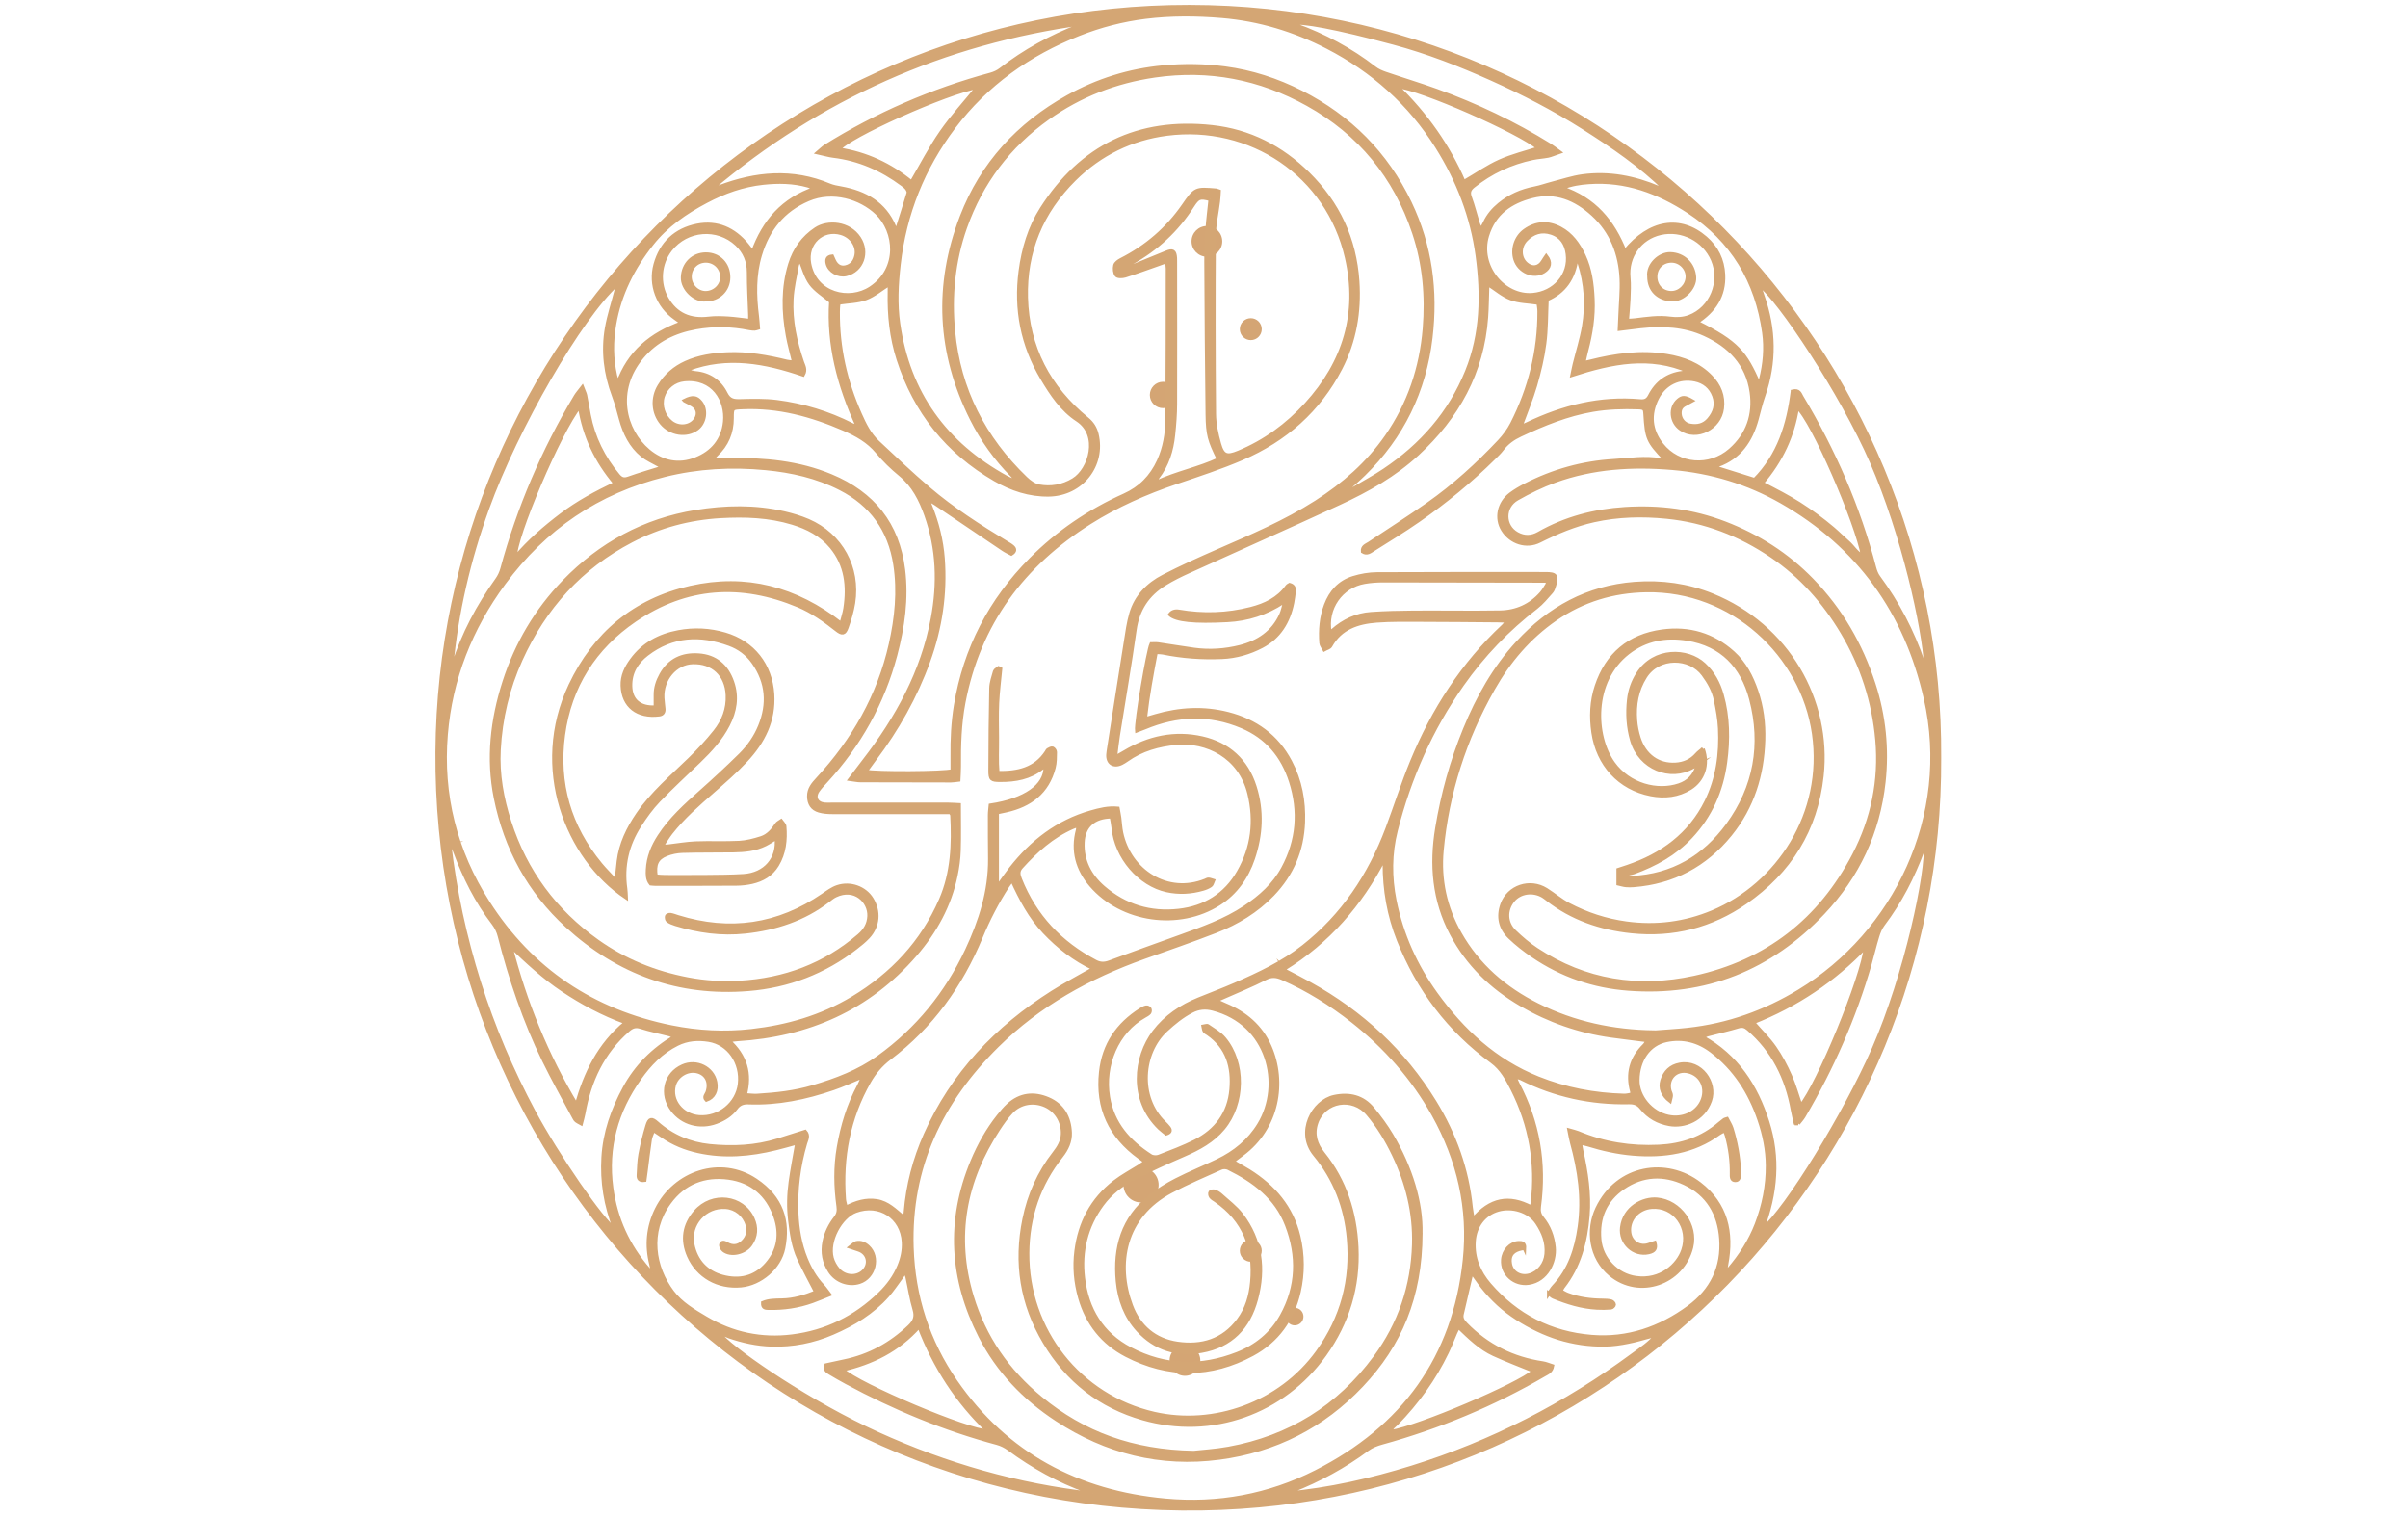
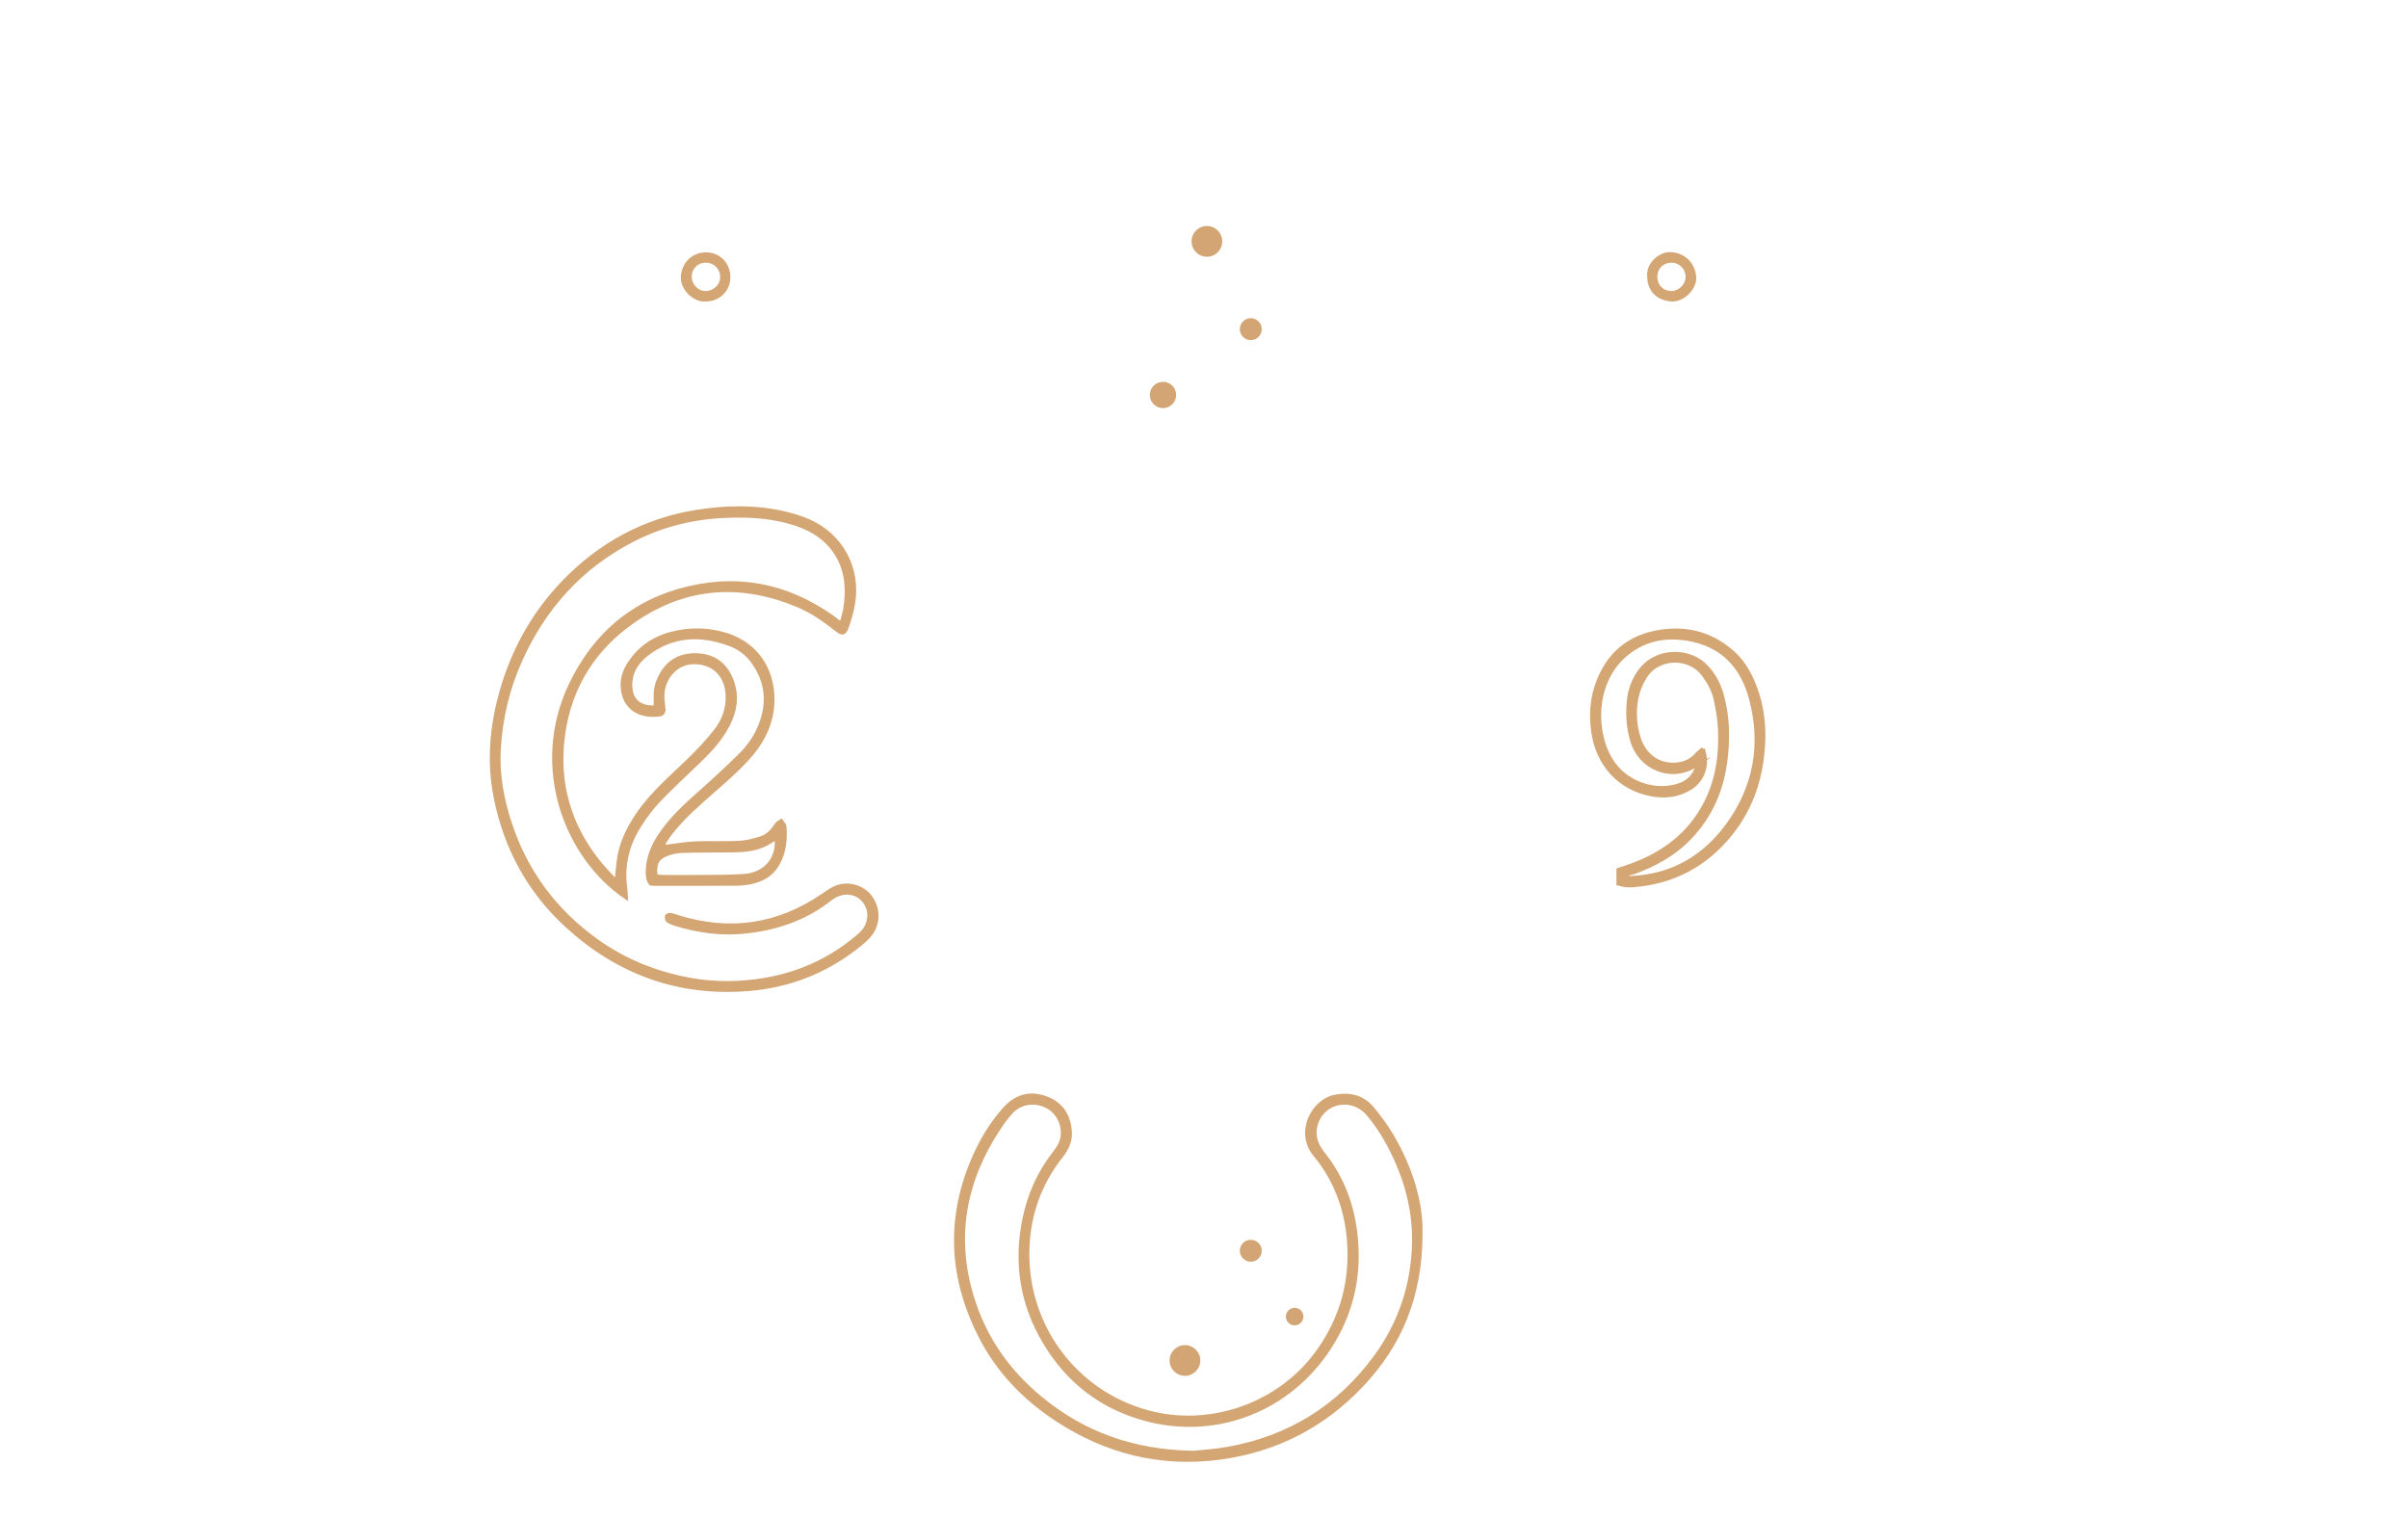
<svg xmlns="http://www.w3.org/2000/svg" id="_Слой_1" data-name="Слой 1" viewBox="0 0 548.68 345.73" style="background: transparent;">
  <defs>
    <style>
      .cls-1 {
        fill: #d4a674;
        stroke: #d4a674;
        stroke-miterlimit: 10;
        stroke-width: .83px;
      }
      .star {
        fill: #d4a574;
      }
      @keyframes twinkle {
        0%, 100% { opacity: 0.2; }
        50% { opacity: 1; }
      }
      /* Stars on digit 1 */
      .star-1-a { animation: twinkle 2.8s ease-in-out infinite; }
      .star-1-b { animation: twinkle 1.8s ease-in-out infinite 0.4s; }
      .star-1-c { animation: twinkle 2.2s ease-in-out infinite 0.8s; }
      /* Stars on digit 8 */
      .star-8-a { animation: twinkle 3s ease-in-out infinite 0.2s; }
      .star-8-b { animation: twinkle 1.5s ease-in-out infinite 0.6s; }
      .star-8-c { animation: twinkle 2.5s ease-in-out infinite 1s; }
      .star-8-d { animation: twinkle 1.7s ease-in-out infinite 1.3s; }
    </style>
  </defs>
  <circle class="star star-1-a" cx="275" cy="55" r="3.5" />
  <circle class="star star-1-b" cx="285" cy="75" r="2.5" />
  <circle class="star star-1-c" cx="265" cy="90" r="3" />
-   <circle class="star star-8-a" cx="260" cy="270" r="4" />
  <circle class="star star-8-b" cx="285" cy="285" r="2.5" />
  <circle class="star star-8-c" cx="270" cy="310" r="3.5" />
  <circle class="star star-8-d" cx="295" cy="300" r="2" />
-   <path class="cls-1" d="M441.9,172.69c.44,92.72-73.83,169.61-168.06,171.07-98.47,1.52-174.86-77.71-174.21-172.43C100.27,78.81,175.76,1.43,271,1.53c95.73,.1,171.55,78.52,170.9,171.16Zm-98.39-31.2c-.94-.04-1.57-.09-2.2-.09-5.9-.05-11.8-.11-17.7-.12-3.31,0-6.63-.07-9.93,.18-4.3,.33-8.21,1.57-10.52,5.71-.23,.41-.92,.56-1.4,.83-.25-.5-.69-.98-.73-1.49-.21-2.93,.01-5.82,1.05-8.61,1.13-3.03,3.14-5.26,6.24-6.22,1.74-.54,3.63-.87,5.45-.88,12.8-.07,25.59-.04,38.39-.04,2.37,0,2.69,.42,2,2.66-.15,.5-.32,1.05-.66,1.43-1.1,1.23-2.16,2.54-3.45,3.54-6.52,5.01-12.14,10.88-16.86,17.58-7.13,10.13-12.07,21.29-15.11,33.27-1.34,5.28-1.35,10.64-.28,15.97,1.57,7.78,4.76,14.85,9.4,21.28,6.09,8.43,13.47,15.27,23.28,19.21,6.28,2.52,12.81,3.74,19.55,3.93,.61,.02,1.22-.16,1.82-.25,0-.39,.03-.53,0-.65-1.13-4.07-.19-7.58,2.83-10.55,.29-.28,.44-.7,.68-1.11-2.88-.37-5.57-.69-8.25-1.06-7.3-1.02-14.14-3.4-20.5-7.11-6.73-3.92-12.16-9.16-15.83-16.08-4.05-7.63-4.73-15.76-3.34-24.15,1.28-7.73,3.36-15.26,6.34-22.51,2.96-7.21,6.71-13.95,12.05-19.74,7.21-7.82,15.88-12.59,26.63-13.42,6.14-.47,12.07,.35,17.71,2.64,17.08,6.93,26.83,23.95,24.95,41.16-1.34,12.3-7.35,21.84-17.39,28.81-7.78,5.4-16.49,7.62-25.99,6.63-7.07-.74-13.55-2.94-19.2-7.36-.31-.24-.63-.49-.97-.7-2.32-1.37-5.29-.91-6.86,1.04-1.73,2.16-1.67,5.05,.37,7.03,1.56,1.51,3.25,2.95,5.06,4.14,11.06,7.27,23.2,9.15,35.96,6.36,16.44-3.59,28.61-13.04,36.37-27.98,4.25-8.18,6.05-16.96,5.24-26.15-.77-8.76-3.41-16.97-7.94-24.55-4.14-6.93-9.36-12.83-16.06-17.38-7.25-4.92-15.19-8.01-23.94-8.89-5.57-.56-11.1-.43-16.59,.79-4.37,.97-8.43,2.69-12.41,4.68-2.97,1.49-6.51,.35-8.31-2.52-1.65-2.63-.95-6.12,1.72-8.13,1.05-.79,2.21-1.46,3.39-2.07,6.32-3.25,13.06-5.13,20.14-5.55,3.55-.21,7.13-.83,10.71-.16,.25,.05,.55-.12,.92-.22-3.86-4.06-4.13-4.69-4.48-10.33-.07-1.19-.23-1.38-1.65-1.43-3.45-.11-6.87-.02-10.3,.57-5.8,1-11.17,3.2-16.46,5.67-1.65,.77-3.08,1.77-4.19,3.25-.55,.74-1.24,1.37-1.9,2.03-5.29,5.23-11.03,9.94-17.13,14.19-3.37,2.35-6.88,4.48-10.35,6.68-.69,.44-1.42,1.05-2.38,.43-.13-1.15,.82-1.4,1.5-1.85,4.46-2.97,8.99-5.86,13.38-8.94,5.93-4.16,11.27-9.03,16.24-14.3,1.12-1.19,2.14-2.56,2.89-4.02,4.1-8.03,6.24-16.57,6.21-25.62,0-.7-.15-1.39-.21-1.92-2.26-.34-4.39-.33-6.25-1.02-1.84-.69-3.41-2.08-5.19-3.22-.05,.28-.13,.53-.14,.77-.09,2.25-.09,4.5-.26,6.75-.91,12.55-6.6,22.73-15.71,31.13-5.22,4.81-11.35,8.26-17.74,11.21-11.42,5.27-22.91,10.37-34.36,15.57-1.87,.85-3.72,1.76-5.46,2.83-3.88,2.39-6.16,5.78-6.82,10.41-1.14,8.06-2.54,16.09-3.81,24.13-.24,1.52-.4,3.06-.64,4.99,.96-.55,1.53-.86,2.08-1.19,5.51-3.31,11.46-4.61,17.74-3.18,5.97,1.37,10.07,5.08,11.96,11.03,1.75,5.51,1.45,11-.38,16.4-1.44,4.25-3.93,7.82-7.76,10.27-9.14,5.82-22.13,3.97-29.17-4.2-3.11-3.62-4.3-7.84-3.04-12.58,.08-.29,.05-.61,.09-1.08-.54,.19-.91,.3-1.27,.46-4.65,2.05-8.32,5.36-11.68,9.08-.83,.92-.65,1.76-.26,2.74,3.35,8.44,9.2,14.59,17.19,18.79,1.08,.57,2.07,.55,3.22,.12,5.33-1.99,10.7-3.88,16.04-5.82,5.1-1.85,10.24-3.64,14.8-6.69,3.52-2.35,6.62-5.12,8.65-8.88,3.42-6.33,3.96-12.95,1.77-19.8-1.86-5.8-5.44-10.1-11.11-12.5-7.42-3.14-14.82-2.83-22.18,.26-.57,.24-1.15,.45-1.79,.69-.21-1.97,2.55-18.18,3.29-19.75,.5,0,1.03-.06,1.54,.01,2.75,.4,5.48,.87,8.23,1.25,3.52,.48,7.04,.24,10.46-.62,4.15-1.05,7.52-3.27,9.35-7.34,.36-.8,.53-1.7,.78-2.55-.1-.09-.21-.19-.31-.28-3.86,2.54-8.11,3.89-12.67,4.13-7.62,.41-11.71-.05-13.13-1.32q.69-.94,2.07-.7c5.49,.94,10.95,.78,16.36-.61,3.28-.84,6.23-2.23,8.29-5.08,.14-.19,.41-.3,.57-.4,.9,.25,1.09,.83,.99,1.56-.11,.85-.2,1.71-.37,2.56-.87,4.31-2.99,7.82-6.95,9.9-2.83,1.48-5.89,2.37-9.12,2.5-4.52,.19-9-.12-13.43-1.03-.44-.09-.9-.07-1.59-.11-.96,5.01-1.88,9.94-2.44,14.96,.4,.04,.54,.09,.65,.06,.57-.16,1.14-.34,1.71-.5,5.45-1.59,10.95-1.9,16.47-.49,6.27,1.6,11.14,5.09,14.21,10.9,2.29,4.33,3.14,8.95,2.96,13.82-.24,6.37-2.57,11.85-6.98,16.44-3.64,3.79-8.07,6.47-12.92,8.36-5.43,2.11-10.94,4.01-16.42,5.96-12.5,4.46-23.9,10.75-33.42,20.16-12.8,12.65-20.02,27.64-19.44,45.96,.36,11.17,3.66,21.4,9.98,30.55,11.54,16.67,27.9,25.25,47.78,27.08,11.94,1.1,23.52-1,34.32-6.48,19.86-10.08,31.54-25.99,33.87-48.31,1.23-11.74-1.35-22.79-7.09-33.08-4.68-8.39-10.94-15.46-18.46-21.38-4.91-3.86-10.18-7.17-15.92-9.69-1.34-.59-2.47-.76-3.92-.02-3.06,1.57-6.26,2.85-9.4,4.25-.53,.23-1.06,.46-1.94,.85,.98,.44,1.61,.74,2.26,1.01,4.53,1.88,8.05,4.87,10.05,9.4,3.6,8.13,1.85,18.61-6.27,24.59-.66,.49-1.31,.99-1.96,1.48,.23,.3,.29,.45,.39,.51,1.03,.61,2.08,1.17,3.09,1.8,5.67,3.55,9.78,8.31,11.35,14.94,.99,4.18,1.02,8.42,.06,12.61-1.43,6.28-4.95,11.18-10.59,14.23-9.47,5.12-19.2,5.16-28.75,.2-5.33-2.77-8.9-7.25-10.56-13.11-.98-3.47-1.3-6.99-.84-10.61,.81-6.44,3.6-11.74,8.72-15.72,1.77-1.37,3.78-2.43,5.68-3.63,.41-.26,.81-.56,1.19-.82-.14-.28-.17-.43-.26-.5-.31-.25-.63-.48-.96-.71-6.61-4.8-9.64-11.2-8.76-19.41,.67-6.26,3.85-10.87,9.08-14.19,.39-.25,.81-.48,1.25-.57,.25-.05,.67,.14,.8,.36,.13,.22,.1,.69-.06,.88-.29,.33-.72,.56-1.12,.78-6.3,3.53-9.45,11.17-8.26,18.43,.98,6.05,4.7,10.24,9.7,13.43,.47,.3,1.32,.34,1.85,.13,2.77-1.08,5.57-2.12,8.22-3.45,4.83-2.44,7.78-6.39,8.25-11.84,.44-5.08-.82-9.61-5.3-12.72-.27-.19-.63-.33-.79-.58-.18-.29-.19-.69-.27-1.04,.35-.05,.82-.27,1.03-.12,1.29,.9,2.75,1.69,3.73,2.87,4.65,5.53,4.48,14.79-.21,20.44-2.4,2.9-5.57,4.6-8.95,6.07-3.88,1.69-7.75,3.42-11.51,5.37-2.76,1.44-5.24,3.36-7.13,5.93-3.68,5-5.03,10.67-4.32,16.72,.83,7.13,4.22,12.8,10.73,16.21,7.93,4.16,16.14,4.32,24.38,1.09,4.3-1.68,7.81-4.52,10.09-8.62,3.72-6.69,3.9-13.66,1.19-20.71-2.43-6.34-7.5-10.1-13.34-12.98-.46-.23-1.21-.24-1.68-.02-3.8,1.71-7.65,3.34-11.33,5.29-10.8,5.71-12.65,16.62-9.12,26.06,1.78,4.78,5.4,7.9,10.55,8.64,5.54,.8,10.4-.63,13.92-5.32,1.93-2.58,2.76-5.54,3.05-8.7,.71-7.74-1.71-14.08-8.27-18.59-.38-.26-.83-.49-1.09-.85-.19-.25-.28-.81-.12-1.02,.16-.21,.71-.28,1.01-.18,.49,.17,.97,.46,1.36,.81,1.61,1.47,3.42,2.8,4.73,4.51,4.42,5.78,5.22,12.32,3.37,19.22-1.73,6.46-5.75,10.66-12.48,11.84-5.61,.98-10.54-.51-14.43-4.74-2.88-3.12-4.29-6.99-4.69-11.17-.73-7.65,1.19-14.36,7.43-19.31,1.8-1.43,3.8-2.67,5.85-3.72,3.12-1.6,6.38-2.91,9.54-4.43,3.9-1.88,7.16-4.53,9.43-8.27,5.53-9.09,2.19-23.04-10.54-26.34-1.67-.43-3.25-.31-4.81,.51-2.2,1.15-4.08,2.68-5.89,4.36-5.55,5.14-6.39,15.28-.38,21.08,.38,.37,.76,.75,1.07,1.17,.49,.68,.17,1.07-.62,1.32-.5-.41-1.04-.79-1.51-1.24-6.72-6.45-5.63-16.18-1.23-21.96,2.63-3.45,6.15-5.8,10.15-7.43,2.76-1.13,5.55-2.17,8.28-3.36,5.47-2.39,10.86-4.91,15.59-8.64,9-7.09,15.09-16.25,19.09-26.88,1.91-5.08,3.54-10.27,5.61-15.28,4.83-11.71,11.54-22.19,20.86-30.9,.27-.25,.48-.56,.94-1.1Zm-126.92,43.6c-.64,0-1.29,0-1.95,0-8.35,0-16.71,.02-25.06,0-.98,0-2-.08-2.93-.35-1.6-.46-2.31-1.62-2.34-3.27-.03-1.69,.95-2.83,2-3.96,8.16-8.83,13.97-18.94,16.62-30.74,1.34-5.98,1.97-12.02,1.02-18.14-1.22-7.89-5.38-13.7-12.49-17.33-5.32-2.72-11.04-4.01-16.95-4.58-7.78-.75-15.5-.34-23.08,1.55-15.18,3.77-27.39,12.06-36.65,24.64-7.55,10.26-12.1,21.75-13.15,34.45-1.14,13.78,2.12,26.62,9.55,38.26,9.84,15.41,23.92,24.82,41.84,28.43,6.01,1.21,12.12,1.53,18.2,.84,8.16-.92,15.94-3.16,23.06-7.44,9.01-5.42,15.87-12.72,20.08-22.41,2.69-6.19,2.92-12.71,2.57-19.3,0-.12-.12-.23-.34-.64Zm10.64,17.08c1.17-1.62,2.09-2.98,3.1-4.27,4.78-6.1,10.66-10.65,18.21-12.82,1.96-.56,3.93-1.08,6.17-.87,.14,.77,.28,1.47,.38,2.17,.15,1.11,.19,2.25,.42,3.34,1.84,8.8,10.53,14.38,19.14,10.91,.24-.1,.5-.27,.74-.25,.35,.02,.69,.18,1.04,.28-.17,.37-.25,.89-.54,1.09-.53,.37-1.17,.63-1.8,.81-2.71,.78-5.44,.94-8.24,.33-6.13-1.33-11.55-7.47-12.19-14.37-.08-.83-.27-1.65-.4-2.43-4.06,.03-6.37,2.17-6.53,5.86-.19,4.23,1.62,7.62,4.71,10.29,4.92,4.24,10.7,5.98,17.15,5.25,5.97-.67,10.65-3.57,13.65-8.8,3.2-5.59,3.92-11.6,2.4-17.86-2.08-8.56-9.77-12.13-16.57-11.51-4.07,.38-7.95,1.44-11.34,3.87-.38,.27-.78,.51-1.19,.72-1.77,.88-3.19-.04-3.06-1.98,.03-.46,.11-.92,.18-1.38,1.27-8.11,2.53-16.22,3.83-24.32,.34-2.16,.63-4.34,1.24-6.43,1.14-3.91,3.87-6.65,7.38-8.46,3.99-2.06,8.1-3.92,12.22-5.72,7.71-3.37,15.46-6.64,22.57-11.19,6.25-4.01,11.78-8.82,16.04-14.96,5.14-7.41,7.91-15.61,8.65-24.62,.61-7.45-.05-14.73-2.4-21.76-4.28-12.85-12.38-22.74-24.23-29.33-10.85-6.04-22.49-8.3-34.87-6.5-8.88,1.3-17,4.44-24.3,9.63-8.91,6.33-15.22,14.66-18.86,24.97-2.71,7.68-3.48,15.58-2.7,23.69,1.27,13.26,6.97,24.3,16.49,33.45,.83,.8,1.92,1.6,3,1.8,2.72,.5,5.36,.07,7.83-1.42,3.89-2.34,6.2-10.27,.95-13.7-3.54-2.31-5.91-5.88-8.05-9.48-4.49-7.56-6.09-15.72-4.94-24.44,.67-5.06,2.1-9.89,4.83-14.18,9.06-14.19,22.03-20.5,38.81-18.67,8.54,.93,15.83,4.68,21.9,10.67,6.82,6.72,10.64,14.87,11.29,24.51,.47,6.98-.68,13.64-3.88,19.83-4.94,9.55-12.61,16.29-22.41,20.51-4.91,2.11-10.03,3.78-15.1,5.5-6.87,2.33-13.46,5.24-19.59,9.1-15.31,9.65-25.34,23.03-28.78,41.04-.93,4.85-1.07,9.73-1.03,14.64,0,.97-.07,1.94-.12,2.99-.7,.08-1.21,.18-1.73,.18-6.89,0-13.79-.01-20.68-.04-.63,0-1.27-.15-2.32-.29,1.21-1.6,2.19-2.9,3.19-4.19,7.52-9.7,13.32-20.23,15.61-32.45,1.49-7.96,1.25-15.83-1.47-23.52-1.25-3.52-2.88-6.79-5.89-9.26-1.89-1.55-3.67-3.28-5.24-5.16-2.07-2.49-4.72-3.95-7.61-5.21-7.38-3.21-14.96-5.28-23.09-4.92-2.4,.11-2.41,.05-2.41,2.46,0,3.29-1.17,6.06-3.58,8.31-.31,.29-.56,.63-1.04,1.17,1.56,0,2.8,.02,4.03,0,7.94-.12,15.75,.58,23.17,3.68,9.54,3.98,15.18,10.96,16.46,21.34,.82,6.63-.11,13.12-1.79,19.47-2.89,10.88-8.24,20.47-15.88,28.77-.63,.68-1.27,1.36-1.8,2.12-1.02,1.48-.32,2.92,1.48,3.12,.52,.06,1.06,.02,1.59,.02,8.88,0,17.77,0,26.65,0,.77,0,1.53,.07,2.45,.11,0,3.62,.08,7-.03,10.37-.06,1.91-.32,3.83-.71,5.7-1.4,6.85-4.72,12.81-9.23,18.03-10.69,12.36-24.48,18.35-40.62,19.34-.49,.03-.98,.12-1.94,.24,3.9,3.51,5.04,7.55,3.76,12.41,1.08,.06,1.92,.19,2.76,.14,4.3-.26,8.58-.73,12.72-1.96,5.29-1.56,10.41-3.5,14.95-6.76,8.86-6.38,15.51-14.57,20.13-24.42,3.09-6.59,5.29-13.42,5.23-20.82-.03-3.31-.05-6.63-.04-9.94,0-.76,.12-1.52,.18-2.23,7.93-1.2,12.5-4.43,12.5-8.72-.13,0-.27,0-.39,.03-.12,.03-.25,.09-.35,.17-2.8,2.21-6.08,2.8-9.53,2.78-2.06-.01-2.31-.17-2.3-2.26,.02-6.23,.06-12.46,.2-18.68,.03-1.29,.49-2.59,.85-3.85,.09-.31,.57-.51,.88-.76,.14,.07,.28,.14,.41,.2-.24,2.58-.58,5.16-.7,7.75-.12,2.65-.05,5.3-.03,7.95,.03,2.62-.14,5.25,.1,7.97,4.61,.08,8.54-.78,11.14-4.75,.11-.17,.19-.4,.34-.48,.32-.17,.74-.43,1.02-.35,.27,.09,.61,.56,.6,.86-.02,1.18,0,2.41-.3,3.54-1.46,5.63-5.4,8.57-10.87,9.79-.63,.14-1.25,.27-2.06,.44v17.02Zm149.57,33.07c2.57-.2,5.15-.34,7.72-.62,9.16-.99,17.64-4.01,25.5-8.8,21.74-13.23,34.84-39.74,28.73-66.7-4.44-19.58-15.24-34.74-32.81-44.78-7.68-4.39-15.99-6.9-24.84-7.66-9.14-.78-18.14-.24-26.82,2.91-2.97,1.08-5.85,2.49-8.6,4.06-3.22,1.84-3.15,6.24-.01,7.99,1.62,.91,3.29,.87,4.92-.06,6.1-3.48,12.68-5.19,19.66-5.64,7.85-.5,15.44,.46,22.79,3.29,7.53,2.9,14.16,7.12,19.8,12.92,6.6,6.78,11.18,14.73,14.09,23.69,2.37,7.3,3.13,14.79,2.3,22.37-1.25,11.43-5.94,21.43-13.81,29.76-12.03,12.73-26.86,18.71-44.45,17.36-7.88-.6-15.15-3.09-21.69-7.55-1.85-1.26-3.65-2.66-5.27-4.21-2.15-2.05-2.74-4.68-1.73-7.48,1.46-4.07,6.33-5.67,10.03-3.36,1.74,1.09,3.31,2.46,5.12,3.41,4.12,2.17,8.49,3.6,13.14,4.24,6.81,.93,13.36,.07,19.64-2.55,14.87-6.22,25.69-22.4,23.07-40.65-2.56-17.89-18.45-32.98-38.18-32.64-7.56,.13-14.47,2.22-20.7,6.52-6.01,4.15-10.61,9.59-14.18,15.88-6.5,11.43-10.46,23.73-11.68,36.82-.62,6.66,.75,13.04,4.09,18.94,4.16,7.34,10.26,12.59,17.71,16.32,8.31,4.17,17.18,6.04,26.47,6.18ZM277.76,43.58c-.05,.77-.07,1.54-.17,2.3-.32,2.63-.94,5.25-.96,7.87-.09,13.52-.08,27.04,.04,40.56,.02,2.28,.52,4.61,1.15,6.82,.79,2.79,1.72,3.07,4.38,1.97,5.99-2.48,11.08-6.21,15.43-10.97,8.74-9.57,12.13-20.74,9.23-33.42-4.32-18.91-21.97-30.65-40.99-28.19-8.09,1.05-15.18,4.52-21.04,10.31-7.51,7.43-11.29,16.49-11.01,26.99,.31,11.29,5.15,20.53,13.91,27.67,1.14,.93,1.84,2.04,2.18,3.44,1.71,7.07-3.46,13.68-10.91,13.81-4.42,.08-8.53-1.3-12.28-3.47-10.84-6.27-18.18-15.45-22.02-27.38-1.6-4.96-2.14-10.09-2.02-15.29,.01-.62,0-1.24,0-1.9-1.94,1.22-3.54,2.6-5.4,3.29-1.87,.69-3.99,.69-6.05,1-.05,.13-.17,.3-.19,.49-.05,.53-.08,1.06-.08,1.59-.06,8.14,1.69,15.89,5.01,23.32,1.03,2.32,2.14,4.59,4,6.34,3.82,3.58,7.61,7.19,11.59,10.59,5.51,4.7,11.59,8.61,17.78,12.35,.45,.27,.93,.53,1.33,.87,.65,.54,.67,1.1-.23,1.66-.57-.31-1.24-.61-1.83-1.01-5.17-3.47-10.32-6.97-15.48-10.45-.44-.3-.93-.53-1.76-.99,.33,.82,.47,1.18,.62,1.55,1.55,3.83,2.56,7.82,2.87,11.93,.61,8.04-.57,15.86-3.31,23.43-2.93,8.1-7.12,15.51-12.3,22.38-.66,.88-1.3,1.78-2,2.74,2.17,.53,18.02,.45,19.74-.11,0-1.04,.01-2.15,0-3.27-.05-3.91,.14-7.8,.78-11.68,2.13-12.91,7.91-23.94,17.08-33.19,6.17-6.23,13.34-11.08,21.34-14.67,3.62-1.63,6.17-4.22,7.82-7.81,1.38-3.02,1.91-6.21,1.94-9.47,.08-11.47,.08-22.94,.09-34.4,0-.5-.11-1-.19-1.65-.77,.28-1.38,.5-1.99,.72-2.49,.87-4.97,1.79-7.49,2.58-.62,.19-1.71,.22-1.99-.14-.41-.53-.48-1.52-.31-2.22,.13-.51,.81-.99,1.36-1.27,5.79-2.94,10.55-7.03,14.26-12.38,2.68-3.87,2.72-3.84,7.5-3.45,.06,0,.12,.04,.55,.2Zm29.02,68.07c.08,.11,.16,.21,.25,.32,.53-.24,1.08-.44,1.58-.73,2.28-1.34,4.62-2.6,6.82-4.08,8.46-5.67,14.94-13,18.81-22.53,3.48-8.58,3.6-17.47,2.39-26.41-1.21-8.9-4.41-17.14-9.19-24.76-6.21-9.91-14.66-17.39-24.98-22.73-7.52-3.89-15.52-6.33-24.03-7.04-5.83-.49-11.65-.53-17.45,.19-5.2,.65-10.25,1.96-15.13,3.89-11.4,4.51-21.09,11.36-28.51,21.17-7.01,9.28-11.22,19.76-12.53,31.34-.51,4.48-.75,9-.1,13.49,2.26,15.82,10.67,27.36,24.58,35.02,.61,.33,1.26,.59,1.89,.88-.02-.66-.24-1.02-.53-1.32-3.76-3.8-6.85-8.1-9.24-12.87-7.54-15.03-8.32-30.49-2.28-46.15,4.63-12.02,12.93-20.99,24.14-27.25,6.78-3.78,14.04-6.06,21.81-6.78,4.72-.44,9.41-.37,14.07,.25,6.07,.81,11.85,2.69,17.32,5.47,11.06,5.63,19.39,13.95,24.77,25.17,4.69,9.78,6.03,20.07,4.76,30.78-1.44,12.16-6.51,22.54-15.26,31.1-1.27,1.24-2.63,2.39-3.95,3.58Zm-158.03,178.35c-.18-.88-.26-1.38-.38-1.87-1.11-4.34-.73-8.56,1.25-12.57,4.15-8.4,14.58-11.96,22.55-6.64,5.99,4,7.57,9.36,6.35,15.49-.9,4.48-5.27,8.12-9.67,8.53-5.23,.49-9.88-2.12-11.92-6.8-1.57-3.62-1.06-7.03,1.52-10,3.83-4.42,10.75-3.58,13.07,1.56,.91,2.01,.79,4.01-.49,5.85-1.34,1.94-4.52,2.64-6.17,1.32-.34-.27-.68-.92-.58-1.28,.2-.7,.82-.46,1.3-.18,1.31,.75,2.56,.67,3.65-.37,1.15-1.09,1.49-2.45,1.04-4-.65-2.21-2.61-3.81-4.93-3.97-4.67-.34-8.45,3.88-7.52,8.48,.76,3.8,3.16,6.35,6.79,7.33,3.8,1.03,7.39,.3,10.13-2.86,2.78-3.21,3.24-6.94,1.9-10.81-1.72-4.99-5.35-8.09-10.57-8.81-5.52-.76-10.25,1.06-13.59,5.66-4.88,6.72-3.53,14.7,.72,20.34,2,2.66,4.84,4.3,7.63,5.96,6.07,3.61,12.69,4.99,19.66,4.12,7.73-.96,14.42-4.26,20.01-9.71,1.87-1.82,3.39-3.89,4.39-6.32,.72-1.74,1.1-3.53,1-5.42-.31-5.74-5.53-9.05-10.91-7.07-3.42,1.26-6.47,6.82-5.41,10.71,.25,.93,.77,1.86,1.4,2.59,1.52,1.76,4.14,1.92,5.69,.5,1.79-1.66,1.22-4.28-1.1-5.01-.47-.15-.93-.32-1.78-.6,.65-.48,.96-.86,1.32-.93,1.04-.22,1.94,.16,2.72,.88,2.54,2.37,1.4,6.96-2,8.05-2.47,.79-5.32-.25-6.76-2.51-1.31-2.04-1.72-4.26-1.25-6.66,.4-2.07,1.32-3.89,2.59-5.52,.62-.8,.75-1.56,.61-2.57-.62-4.48-.71-8.96,.07-13.45,.85-4.93,2.28-9.65,4.65-14.07,.32-.59,.54-1.23,.93-2.12-2.54,1.04-4.64,2.02-6.82,2.76-6.24,2.14-12.63,3.49-19.27,3.23-1.24-.05-2.12,.26-2.88,1.29-1.13,1.52-2.72,2.5-4.49,3.16-3.73,1.38-7.7,.28-9.99-2.75-2.72-3.6-1.63-8.25,2.34-10.01,3.15-1.4,6.82,.4,7.47,3.64,.39,1.94-.39,3.48-2.06,4.06-.67-.67,.02-1.21,.21-1.77,.78-2.3-.24-4.28-2.48-4.74-2.13-.44-4.5,1.03-5.09,3.15-.96,3.48,1.77,6.94,5.7,7.24,4.57,.34,8.71-3.03,9.23-7.51,.56-4.85-2.49-9.29-7.05-10.01-2.44-.39-4.86-.23-7.17,.92-3.62,1.8-6.32,4.61-8.58,7.81-5.31,7.48-7.63,15.78-6.39,24.96,.94,7.02,3.76,13.2,8.4,18.54,.19,.22,.47,.37,1.03,.8Zm198.58-5.59c-.45,.09-.84,.13-1.21,.25-1.67,.53-2.32,1.62-2.01,3.35,.35,1.99,2.32,3.14,4.39,2.56,2.08-.58,3.63-2.53,3.83-4.84,.23-2.63-.67-4.91-2.11-7.08-1.84-2.78-5.73-3.85-8.83-2.97-3.22,.91-5.31,3.65-5.54,7.2-.25,3.8,1.15,7.05,3.55,9.84,6.13,7.09,13.93,11.1,23.26,11.86,8.21,.67,15.56-1.89,22.13-6.7,5.25-3.85,7.82-9.08,7.35-15.62-.41-5.69-2.98-10.15-8.28-12.63-4.78-2.24-9.59-2.01-13.98,.99-4.11,2.81-5.86,6.86-5.4,11.85,.41,4.41,3.94,8.07,8.24,8.68,5.73,.82,9.63-2.94,10.77-6.26,1.77-5.16-1.94-10.26-7.18-9.83-3.1,.25-5.38,2.86-5.03,5.77,.27,2.26,2.38,3.56,4.49,2.77,.41-.15,.83-.29,1.26-.43,.37,1.32-.03,1.91-1.37,2.21-3.37,.75-6.54-2.16-6.11-5.69,.54-4.5,4.83-6.7,8.05-6.4,5.16,.48,9.04,5.9,7.8,10.93-2.02,8.15-11.85,11.65-18.46,6.17-4.56-3.78-5.32-10.17-2.99-15.06,4.64-9.72,15.85-11.34,23.32-5.58,6.05,4.67,7.5,11.08,6.12,18.34-.09,.46-.13,.93-.22,1.62,.44-.27,.64-.34,.76-.47,2.65-3.09,4.83-6.44,6.31-10.27,1.66-4.32,2.55-8.78,2.52-13.38-.02-3.59-.75-7.11-1.92-10.51-2.13-6.21-5.55-11.56-10.83-15.58-3.06-2.33-6.54-3.24-10.3-2.45-4.05,.85-6.49,4.53-6.54,9.05-.05,3.77,3.03,7.5,6.97,8.33,3.24,.68,6.34-.73,7.6-3.35,1.42-2.98,0-6.22-3.07-6.92-2.74-.64-4.91,1.54-4.24,4.27,.09,.38,.34,.75,.35,1.13,.02,.39-.16,.79-.27,1.29-1.65-1.27-2.3-2.95-1.78-4.63,.61-1.98,1.92-3.29,4.03-3.67,4.81-.88,8.34,4.19,6.92,8.24-1.56,4.43-6,5.98-9.29,5.39-2.59-.47-4.76-1.67-6.38-3.71-.8-1.01-1.65-1.29-2.89-1.26-8.62,.17-16.82-1.62-24.55-5.48-.36-.18-.8-.22-1.44-.39,.3,.69,.45,1.12,.66,1.52,4.67,8.83,6.26,18.2,4.92,28.09-.13,.97,.02,1.77,.67,2.57,1.6,1.94,2.45,4.22,2.7,6.72,.32,3.22-1.64,7.5-5.73,8.11-3.23,.49-6.15-2.04-5.91-5.3,.15-2.08,1.77-3.81,3.61-3.85,.69-.02,1.37,.02,1.3,1.25Zm-54.7-63.67c.21,.38,.22,.47,.27,.49,1.87,.99,3.75,1.94,5.6,2.97,11.76,6.52,21.33,15.38,28.39,26.87,4.53,7.39,7.41,15.35,8.28,24,.08,.81,.26,1.61,.46,2.82,3.91-4.69,8.25-5.49,13.26-2.81,.13-.4,.25-.64,.28-.88,1.12-9.13-.43-17.81-4.56-26-1.19-2.35-2.45-4.7-4.68-6.33-9.77-7.16-16.78-16.45-21.24-27.67-2.23-5.6-3.25-11.44-3.23-17.46,0-.34-.07-.69-.1-1.03-5.39,10.41-12.77,18.87-22.72,25.04Zm-43.39-.03c-4.47-2.13-8.09-4.96-11.3-8.36-3.19-3.39-5.34-7.43-7.35-11.84-.49,.68-.78,1.03-1.02,1.41-2.38,3.68-4.38,7.55-6.06,11.6-4.55,10.99-11.27,20.37-20.81,27.59-1.96,1.48-3.46,3.26-4.65,5.35-4.74,8.32-6.39,17.31-5.7,26.79,.04,.57,.24,1.13,.42,1.9,2.3-1.21,4.54-1.88,6.99-1.5,2.54,.4,4.25,2.19,6.07,3.71,.22-.23,.35-.31,.38-.41,.07-.25,.1-.52,.12-.78,.51-6.13,2.05-11.99,4.54-17.6,6.18-13.9,16.22-24.38,28.94-32.44,2.95-1.87,6.06-3.5,9.43-5.43Zm111.53-137.99c.78-.18,1.16-.26,1.53-.35,5.75-1.45,11.55-2.28,17.49-1.3,3.81,.63,7.29,1.94,10.04,4.77,1.95,2.01,2.93,4.37,2.58,7.22-.55,4.51-5.82,7.14-9.42,4.68-2.26-1.55-2.55-4.85-.57-6.53,.91-.77,1.51-.78,3.08,.12-.63,.34-1.09,.61-1.57,.85-.89,.44-1.22,1.16-1.16,2.11,.07,1.27,1,2.41,2.3,2.65,1.67,.31,3.17-.02,4.32-1.38,1.33-1.57,1.91-3.34,1.17-5.35-.75-2.03-2.28-3.26-4.34-3.69-3.62-.75-6.95,.88-8.62,4.2-1.88,3.73-1.54,7.33,1.05,10.61,3.78,4.79,10.89,5.38,15.61,1.24,3.99-3.5,5.55-8.08,4.81-13.25-.92-6.4-4.94-10.53-10.65-13.14-4.66-2.13-9.6-2.34-14.61-1.8-1.53,.17-3.06,.38-4.79,.59,.06-1.31,.11-2.29,.15-3.27,.1-2.71,.39-5.43,.27-8.13-.26-5.7-2.2-10.78-6.49-14.7-3.91-3.58-8.48-5.51-13.85-4.14-4.87,1.24-8.66,3.82-10.22,8.98-2.1,6.92,3.74,14.03,10.39,13.45,4.88-.42,8.53-4.45,7.89-9.31-.29-2.22-1.35-4.01-3.65-4.77-2.26-.74-4.2-.1-5.79,1.55-1.59,1.64-1.51,4.14,.08,5.51,1.35,1.17,2.9,.9,3.79-.65,.21-.37,.47-.72,.74-1.12,1.08,1.4,.84,2.62-.58,3.5-2.32,1.44-5.64,.02-6.51-2.79-.73-2.33,.15-5.08,2.21-6.55,2.56-1.82,5.3-1.96,8.05-.5,2.57,1.36,4.17,3.63,5.38,6.2,1.46,3.12,1.9,6.48,2.05,9.86,.19,4-.42,7.92-1.45,11.79-.22,.81-.38,1.64-.65,2.82Zm-204.79,8.56c1.84-.92,2.72-.77,3.65,.35,1.42,1.71,1.02,4.68-.8,6.03-2.39,1.76-6.02,1.22-8.05-1.2-1.99-2.38-2.22-5.77-.53-8.54,1.45-2.39,3.49-4.13,6.03-5.28,3.01-1.36,6.2-1.82,9.46-1.96,4.6-.2,9.09,.6,13.54,1.69,.46,.11,.95,.12,1.62,.2-.53-2.22-1.08-4.13-1.43-6.07-.99-5.47-1.12-10.93,.54-16.31,1.03-3.33,2.95-6.05,5.89-8,2.71-1.8,7.54-1.47,9.86,2.07,2.14,3.27,.66,7.42-2.96,8.25-1.78,.41-3.82-.73-4.25-2.42-.21-.84-.13-1.58,1.06-1.69,.15,.34,.28,.63,.42,.93,.65,1.44,1.77,1.94,3.17,1.37,1.15-.47,1.7-1.44,1.91-2.61,.37-2.11-1.13-4.25-3.42-4.94-4.31-1.28-8.11,2.3-7.27,6.89,1.3,7.04,9.11,8.85,13.99,5.6,6.62-4.41,5.77-12.91,1.39-17.1-3.68-3.51-10.05-5.51-15.67-3.1-5.73,2.46-9.16,6.81-10.91,12.62-1.38,4.59-1.29,9.28-.69,13.98,.12,.89,.15,1.79,.23,2.67-.42,.12-.6,.21-.78,.21-.39,0-.8-.02-1.18-.1-4.07-.83-8.16-.92-12.24-.19-4.83,.87-9.07,2.89-12.28,6.73-6.35,7.58-4.08,16.69,1.45,21.36,3.15,2.65,6.92,3.43,10.81,1.89,3.77-1.49,6.18-4.33,6.61-8.48,.5-4.94-2.63-10.31-9.26-9.65-2.27,.22-4.18,1.77-4.83,3.87-.64,2.09,.13,4.5,1.89,5.89,1.81,1.42,4.49,1.07,5.59-.74,.75-1.23,.46-2.5-.76-3.25-.48-.3-.99-.54-1.79-.96Zm-53.13,100.85l-.45,.14c1.24,10.72,3.52,21.22,6.76,31.53,3.22,10.26,7.42,20.11,12.5,29.59,5.16,9.64,15.74,25.09,18.45,26.65-2.15-5.4-2.98-10.77-2.66-16.32,.33-5.67,2.17-10.85,4.85-15.8,2.66-4.91,6.45-8.72,11.46-11.7-.64-.27-.93-.43-1.24-.51-2.18-.56-4.39-1-6.53-1.68-1.19-.37-1.95-.1-2.84,.67-5.84,5.05-8.85,11.59-10.18,19.05-.13,.74-.36,1.46-.56,2.25-1.19-.65-1.23-.63-1.61-1.35-2.31-4.32-4.71-8.59-6.86-12.99-4.42-9.07-7.63-18.6-10.12-28.37-.25-1-.73-2.01-1.35-2.83-3.88-5.04-6.66-10.65-8.86-16.58-.22-.6-.51-1.17-.76-1.75Zm306.9,63.87c-.21-.03-.43-.07-.64-.1-.22-1-.47-1.99-.66-3-1.31-7.27-4.41-13.54-10.08-18.43-.72-.62-1.33-.84-2.31-.54-2.27,.69-4.6,1.19-6.9,1.8-.36,.09-.7,.3-1.29,.56,7.89,4.36,12.27,11.2,14.86,19.32,2.6,8.15,1.99,16.25-1.23,24.59,5.6-4.57,19.1-26.73,25.45-41.27,7.32-16.75,12.34-40.2,11.79-46.59-.27,.62-.47,1.02-.63,1.43-2.25,6.05-5.16,11.74-9.07,16.91-.58,.77-.96,1.73-1.25,2.67-.64,2.08-1.13,4.21-1.73,6.31-3.52,12.21-8.62,23.74-15.06,34.68-.35,.59-.84,1.11-1.26,1.66Zm-116.64,84.31c9.78-.88,19.26-3.04,28.57-5.93,18.24-5.68,35-14.29,50.36-25.64,1.88-1.39,3.87-2.65,5.39-4.53-1.77,.33-3.44,.91-5.14,1.3-1.74,.4-3.51,.73-5.28,.86-1.77,.12-3.58,.06-5.35-.12-1.77-.18-3.54-.52-5.26-.97-1.66-.44-3.29-1.03-4.86-1.71-1.63-.71-3.23-1.54-4.75-2.46-1.52-.92-3.01-1.94-4.37-3.09-1.36-1.14-2.63-2.42-3.8-3.77-1.14-1.31-2.09-2.78-3.28-4.38-.79,3.42-1.5,6.5-2.23,9.58-.23,.98,.27,1.63,.89,2.27,4.83,4.97,10.71,7.87,17.55,8.89,.73,.11,1.43,.43,2.16,.66-.23,1.26-1.11,1.55-1.83,1.97-11.66,6.8-24.02,11.94-37.04,15.53-1.12,.31-2.29,.76-3.22,1.44-5.3,3.93-11.03,7.05-17.17,9.46-.46,.18-.9,.43-1.35,.65Zm-44.15,.07c-.45-.22-.88-.49-1.34-.65-6.42-2.28-12.29-5.57-17.76-9.6-.78-.57-1.71-1.04-2.65-1.29-12.01-3.23-23.43-7.94-34.36-13.85-1.28-.69-2.54-1.42-3.8-2.17-.56-.34-1.18-.69-.81-1.76,1.29-.28,2.7-.6,4.1-.89,5.74-1.18,10.65-3.88,14.88-7.92,1.17-1.12,1.63-2.18,1.13-3.85-.72-2.4-1.08-4.9-1.62-7.36-.08-.35-.23-.68-.45-1.32-.46,.68-.73,1.1-1.03,1.5-.99,1.32-1.9,2.71-2.99,3.95-3.45,3.9-7.78,6.52-12.52,8.57-4.46,1.93-9.09,2.83-13.92,2.69-3.33-.1-6.56-.81-9.71-1.89-.55-.19-1.13-.7-1.82-.19,4.14,4.35,20.56,15.48,35.78,22.39,15.57,7.07,31.8,11.74,48.87,13.63ZM408.44,89.18c1.51-.37,1.69,.61,2.06,1.23,7.33,12.22,12.99,25.15,16.59,38.95,.2,.75,.49,1.54,.95,2.15,4.36,5.91,7.73,12.33,10.09,19.28,.1,.29,.36,.52,.71,.99-.51-8.89-5.14-29.88-12.37-46.52-6.78-15.59-21.15-37.18-25.68-40.45,.33,1.02,.57,1.83,.85,2.62,2.67,7.57,2.84,15.15,.17,22.77-.61,1.74-1.02,3.55-1.51,5.33-1.34,4.85-3.89,8.67-8.85,10.46-.21,.08-.39,.23-.76,.47,3.16,.99,6.09,1.91,9.1,2.86,5.56-5.58,7.71-12.63,8.65-20.14Zm-257.31,17.26c-.57-.27-.91-.41-1.22-.59-1.2-.69-2.51-1.25-3.57-2.11-2.61-2.13-4.01-5.04-4.89-8.23-.49-1.78-.95-3.58-1.6-5.31-1.88-5.01-2.52-10.17-1.61-15.43,.51-2.92,1.46-5.76,2.2-8.63,.1-.39,.12-.8,.21-1.41-8.39,7.53-22.94,32.67-29.6,51.13-4.23,11.71-7.06,23.75-8.2,36.18,.29-.16,.4-.36,.47-.58,2.23-7.01,5.65-13.41,9.92-19.37,.53-.73,.94-1.61,1.18-2.48,3.77-13.89,9.37-27,16.76-39.34,.35-.58,.81-1.09,1.51-2,.34,.9,.58,1.33,.68,1.79,.3,1.49,.54,3,.83,4.49,1,5.19,3.27,9.75,6.66,13.8,.72,.86,1.33,1.01,2.38,.64,2.48-.89,5.01-1.61,7.89-2.52Zm53.25-54.08c.93-2.96,1.8-5.65,2.6-8.36,.09-.29-.14-.75-.35-1.04-.27-.36-.65-.66-1.02-.93-4.71-3.51-9.91-5.79-15.78-6.5-1-.12-1.98-.43-3.49-.76,.83-.7,1.22-1.11,1.68-1.4,11.76-7.34,24.34-12.78,37.72-16.41,.81-.22,1.63-.6,2.29-1.11,5.43-4.22,11.39-7.47,17.79-9.95,.44-.17,.85-.42,1.27-.63-32.05,4.34-60.38,16.96-85.04,37.82,.65-.03,1.23-.24,1.81-.46,8.33-3.16,16.69-3.96,25.13-.41,.84,.35,1.78,.51,2.68,.67,5.44,1,9.85,3.42,12.12,8.8,.07,.16,.24,.28,.58,.66Zm175.22-9.01c-5.69-5.65-12.23-10.09-18.9-14.32-6.65-4.22-13.66-7.84-20.85-11.07-7.25-3.25-14.64-6.13-22.32-8.19-13-3.49-21.24-5.02-23.09-4.44,.28,.14,.49,.28,.73,.37,6.53,2.35,12.56,5.59,18.06,9.84,.71,.55,1.59,.92,2.45,1.22,3.87,1.33,7.8,2.51,11.65,3.9,9.04,3.28,17.7,7.39,25.88,12.47,.59,.36,1.13,.8,2.12,1.52-1.17,.4-1.86,.72-2.57,.87-1.16,.23-2.36,.28-3.52,.53-5,1.05-9.52,3.16-13.52,6.36-.88,.71-1.19,1.38-.76,2.54,.73,1.98,1.23,4.05,1.85,6.07,.12,.39,.35,.75,.63,1.34,.39-.71,.66-1.15,.88-1.62,.77-1.66,1.92-3.01,3.32-4.16,2.35-1.93,5.04-3.1,8.03-3.68,1.35-.26,2.66-.75,4-1.09,2.3-.59,4.58-1.37,6.91-1.69,6.05-.82,11.85,.32,17.43,2.7,.52,.22,1.07,.37,1.61,.55Zm-103.82,2.06c-2.38-.62-2.78-.52-4.12,1.56-3.5,5.47-8.11,9.75-13.78,12.9-.27,.15-.48,.43-1.05,.97,.86-.17,1.25-.18,1.6-.32,2.45-.99,4.89-2,7.34-3,1.45-.6,1.91-.31,2.02,1.25,.02,.26,.01,.53,.01,.79,0,10.8,.04,21.6,0,32.4,0,2.38-.19,4.77-.44,7.13-.36,3.54-1.4,6.87-3.61,9.74-.14,.18-.16,.43-.42,1.15,4.9-2.29,9.84-3.18,14.36-5.32-2.12-4.31-2.52-5.57-2.58-10.28-.15-11.59-.23-23.19-.29-34.78-.01-2.45,.11-4.9,.27-7.34,.16-2.29,.46-4.58,.69-6.86Zm-118.91,38.71c-.02,.15-.04,.31-.06,.46,.55,.14,1.09,.35,1.64,.4,3.17,.3,5.55,1.93,6.92,4.68,.8,1.6,1.78,1.74,3.3,1.7,2.77-.07,5.58-.15,8.32,.2,6,.77,11.75,2.51,17.16,5.26,.27,.14,.59,.18,1.28,.37-4.32-9.35-6.73-18.78-6.1-28.51-1.7-1.45-3.48-2.51-4.62-4.06-1.14-1.55-1.62-3.58-2.45-5.53-.24,.51-.57,.95-.65,1.43-.45,2.53-1.07,5.07-1.2,7.62-.26,4.95,.79,9.73,2.39,14.41,.28,.83,.86,1.67,.19,2.84-8.59-2.95-17.28-4.6-26.13-1.29Zm227.92,.49c-8.84-3.88-17.52-2.09-26.55,.83,.23-1.09,.35-1.76,.51-2.41,.71-2.88,1.62-5.73,2.12-8.65,.84-4.89,.51-9.76-1.02-14.51-.12-.38-.41-.72-.61-1.07-.58,4.54-2.8,7.75-6.77,9.43-.17,3.52-.11,6.85-.55,10.11-.42,3.2-1.18,6.38-2.08,9.48-.91,3.11-2.17,6.12-3.38,9.45,.73-.31,1.15-.47,1.56-.67,8.13-3.9,16.62-6.02,25.7-5.21,1.03,.09,1.66-.13,2.19-1.17,1.53-3.02,4-4.86,7.43-5.28,.49-.06,.97-.21,1.45-.32ZM185.64,42.96c-.7-.3-1.09-.52-1.52-.64-3.37-.96-6.81-.99-10.24-.62-4.59,.49-8.88,2.01-12.95,4.17-4.72,2.5-9.07,5.48-12.42,9.72-4.3,5.43-7.34,11.44-8.52,18.34-.67,3.91-.66,7.77,.21,11.63,.14,.61,.4,1.18,.6,1.77,2.5-7.05,7.58-11.22,14.56-13.72-.69-.51-1.08-.83-1.5-1.11-3.94-2.75-5.81-7.6-4.54-12.23,1.33-4.85,4.65-7.91,9.48-8.88,4.58-.92,8.45,.8,11.42,4.44,.38,.47,.75,.96,1.3,1.66,2.56-7.12,6.92-12.05,14.12-14.52Zm215.11,44.43c.19-.37,.38-.63,.46-.93,.9-3.5,1.21-7.1,.72-10.65-1.62-11.7-7.17-21.05-17.15-27.57-6.92-4.52-14.37-7.3-22.8-6.69-1.95,.14-3.86,.42-6.15,1.29,7.48,2.47,11.71,7.67,14.4,14.45,5.68-6.94,12.63-8.04,18.39-3.06,2.53,2.18,3.91,5,4.07,8.33,.24,4.81-2.08,8.3-6.1,10.87,9.46,4.66,11.04,7.02,14.17,13.96Zm-48.03,45.53c-.11-.19-.23-.37-.34-.56-.64,0-1.29,0-1.93,0-11.79-.02-23.57-.06-35.36-.06-1.38,0-2.78,.11-4.15,.34-5.34,.89-8.92,6.01-7.93,11.43,.24-.15,.47-.25,.65-.41,2.51-2.22,5.42-3.57,8.76-3.8,3.23-.22,6.47-.3,9.71-.32,6.55-.04,13.11,.08,19.66-.03,3.72-.06,6.96-1.5,9.45-4.36,.58-.67,.99-1.48,1.48-2.23Zm-210.09,100.07c-5.43-2-10.01-4.49-14.38-7.4-4.34-2.88-8.12-6.43-11.91-10.03,3.29,12.79,8.17,24.85,15.02,36.22,2.04-7.19,5.08-13.69,11.27-18.8Zm282.48-17.25c-7.26,7.63-15.81,13.33-25.66,17.22,1.77,2.03,3.53,3.75,4.91,5.73,1.39,1.99,2.54,4.18,3.53,6.41,.97,2.18,1.6,4.5,2.41,6.86,3.94-4.66,14.14-29.3,14.81-36.21Zm-92.8,86.61c-.32,.62-.54,1-.71,1.41-.63,1.45-1.19,2.94-1.88,4.37-2.92,6.07-6.82,11.46-11.52,16.28-.5,.51-1.27,.9-1.29,1.84,6.36-.98,29.09-10.67,32.63-13.85-3.05-1.25-6.17-2.42-9.18-3.8-3.08-1.41-5.5-3.79-8.05-6.24Zm-122.89-.08c-4.82,5.41-10.74,8.29-17.49,9.85,3.87,3.56,28.92,14.13,33.2,14-7.05-6.73-12.14-14.6-15.7-23.85ZM401.46,110.12c1.77,.92,3.18,1.63,4.57,2.39,1.33,.73,2.66,1.48,3.95,2.3,1.34,.85,2.65,1.76,3.93,2.7,1.28,.94,2.53,1.93,3.74,2.95,1.16,.99,2.23,2.08,3.38,3.07,1.16,.99,1.91,2.43,3.44,3.24-1.34-7.57-11.42-30.94-14.95-33.96-.99,6.51-3.68,12.18-8.06,17.3Zm-269.37-17.5c-4.5,5.49-14.97,30.06-14.69,34.4,3.18-3.76,6.74-6.8,10.47-9.64,3.74-2.84,7.86-5.06,12.33-7.2-4.31-5.11-7.04-10.75-8.12-17.56Zm38.8-19.54c0-.55,.01-.94,0-1.32-.11-3.24-.31-6.48-.3-9.72,0-2.57-.9-4.67-2.71-6.37-4.4-4.13-11.4-3.55-15.12,1.21-2.5,3.2-2.82,7.71-.8,11.21,2.06,3.55,5.26,5,9.57,4.47,1.43-.17,2.9-.11,4.35-.03,1.63,.1,3.24,.35,5.02,.55Zm199.86-.02c.77-.05,1.28-.06,1.78-.12,2.68-.32,5.34-.75,8.08-.37,1.39,.19,2.97,.11,4.27-.38,5.09-1.9,7.53-7.97,5.39-12.98-1.96-4.57-7.05-7.17-11.9-6.07-4.72,1.07-7.71,5.32-7.26,10.1,.16,1.64,.06,3.3,0,4.95-.06,1.51-.22,3.02-.36,4.86Zm-37.21-31.6c2.83-1.66,5.39-3.45,8.19-4.71,2.83-1.27,5.89-2,8.87-2.98-4.47-3.77-26.89-13.67-32.28-14.11,6.63,6.42,11.68,13.63,15.23,21.8Zm-110.79-21.61c-6.85,1.05-29.8,11.39-31.61,14.18,6.24,.96,11.74,3.54,16.56,7.5,2.31-3.94,4.3-7.83,6.77-11.39,2.5-3.6,5.49-6.87,8.28-10.29Z" />
  <path class="cls-1" d="M323.73,281.09c-.06,14.5-4.79,25.38-13.46,34.56-8.82,9.34-19.7,14.87-32.43,16.55-13.42,1.77-25.78-1.35-37.06-8.74-7.39-4.84-13.39-11.08-17.42-18.98-6.62-12.98-7.48-26.31-1.8-39.89,1.54-3.69,3.47-7.15,5.96-10.28,.7-.88,1.43-1.76,2.25-2.51,2.69-2.45,5.8-2.78,9.05-1.4,3.34,1.42,4.87,4.23,5.01,7.71,.08,1.94-.73,3.71-1.98,5.29-5.14,6.46-7.66,13.94-7.72,22.1-.13,17.57,11.81,32.75,28.9,36.63,13.47,3.06,28.61-2.17,37.21-14.08,5.6-7.75,7.9-16.43,7.05-25.87-.63-7.07-3.1-13.53-7.67-19.06-4.24-5.13-.4-12.19,4.39-13.21,3.45-.73,6.5-.03,8.78,2.75,1.55,1.89,3.02,3.87,4.27,5.97,4.41,7.45,6.85,15.47,6.66,22.45Zm-51.74,49.91c1.81-.21,4.92-.38,7.97-.94,13.85-2.52,25.02-9.43,33.38-20.77,5.62-7.63,8.53-16.25,8.81-25.71,.21-7.22-1.5-14.05-4.61-20.53-1.58-3.3-3.47-6.42-5.83-9.21-3.52-4.16-10-3.06-11.74,1.99-.9,2.61-.19,4.91,1.51,7.03,5,6.22,7.28,13.5,7.65,21.33,.43,8.95-2.05,17.14-7.28,24.47-9.5,13.27-25.74,19.04-41.44,14.56-9.73-2.78-17.18-8.63-22.37-17.32-5.24-8.76-6.7-18.17-4.66-28.11,1.13-5.52,3.37-10.58,6.86-15.05,.99-1.27,1.82-2.61,1.89-4.28,.13-2.85-1.43-5.42-3.97-6.55-2.64-1.17-5.7-.68-7.69,1.43-1.13,1.2-2.09,2.57-2.99,3.95-7.74,11.78-10.12,24.46-6.03,38.09,2.8,9.33,8.13,17.02,15.65,23.21,9.76,8.04,20.95,12.17,34.9,12.41Z" />
  <path class="cls-1" d="M140.52,200.14c.14-1.29,.25-2.59,.41-3.88,.48-3.98,2.18-7.46,4.41-10.73,3.29-4.81,7.73-8.53,11.85-12.55,2.03-1.98,3.99-4.08,5.75-6.3,1.89-2.38,2.96-5.13,2.82-8.28-.21-4.68-3.31-7.63-7.98-7.46-3.89,.14-7,3.81-6.8,8.07,.04,.86,.19,1.71,.25,2.57,.04,.68-.25,1.16-.98,1.26-4.98,.64-8.27-1.95-8.43-6.59-.08-2.24,.84-4.11,2.12-5.86,2.65-3.63,6.32-5.57,10.64-6.38,3.57-.67,7.11-.5,10.61,.53,6.41,1.88,10.41,7.02,10.83,13.66,.38,6.02-2.12,10.84-6.03,15.04-2.34,2.51-4.95,4.78-7.54,7.05-3.39,2.98-6.8,5.92-9.59,9.49-.68,.87-1.24,1.83-2.07,3.06,.73,0,1.08,.03,1.42,0,2.1-.24,4.19-.62,6.29-.71,3.31-.13,6.64,.05,9.94-.12,1.69-.09,3.39-.54,5.01-1.06,1.56-.5,2.62-1.74,3.51-3.1,.22-.34,.68-.52,1.03-.77,.28,.4,.76,.79,.79,1.21,.26,3.09-.05,6.09-1.7,8.82-1.32,2.19-3.36,3.35-5.76,3.9-1.15,.26-2.36,.39-3.55,.4-6.17,.04-12.33,.03-18.5,.03-.33,0-.66-.05-1-.08-.79-.97-.75-2.1-.7-3.22,.14-2.79,1.15-5.27,2.66-7.59,2.56-3.95,6-7.04,9.47-10.13,3.07-2.73,6.09-5.52,9.01-8.4,1.89-1.87,3.43-4.07,4.44-6.55,2.08-5.08,1.72-9.96-1.49-14.53-1.38-1.97-3.25-3.36-5.45-4.16-6.63-2.44-13.01-2.17-18.81,2.29-2.37,1.82-3.82,4.18-3.74,7.31,.09,3.19,2.08,4.97,5.7,4.77,0-.89,.01-1.8,0-2.71-.03-1.71,.49-3.26,1.31-4.73,1.86-3.32,4.8-4.66,8.46-4.42,3.92,.25,6.46,2.44,7.74,6.12,1.19,3.42,.63,6.66-.99,9.79-1.63,3.17-4,5.75-6.54,8.2-3.1,2.99-6.28,5.9-9.26,9.01-1.64,1.71-3.05,3.67-4.33,5.67-2.82,4.39-3.97,9.2-3.22,14.42,.09,.62,.09,1.26,.13,2.01-13.5-9.07-21.6-29.53-12.7-48.37,5.53-11.69,14.63-19.37,27.37-22.24,12.6-2.84,23.98,.14,34.36,8.24,.35-1.35,.71-2.39,.88-3.46,.79-5.1,.27-9.94-3.15-14.08-2.32-2.8-5.42-4.4-8.84-5.44-5.34-1.63-10.83-1.82-16.34-1.51-7.16,.41-13.97,2.23-20.34,5.55-11.61,6.05-19.87,15.24-25.24,27.11-2.96,6.53-4.59,13.41-4.97,20.54-.3,5.6,.69,11.08,2.41,16.42,3.63,11.3,10.38,20.36,20.02,27.21,6.17,4.39,13.07,7.19,20.53,8.62,3.93,.76,7.89,1.01,11.87,.78,10.24-.59,19.39-3.96,27.21-10.7,1.36-1.17,2.22-2.54,2.31-4.42,.16-3.37-3.29-6.79-7.68-4.68-.59,.28-1.12,.72-1.64,1.12-5.58,4.28-11.96,6.36-18.89,7.11-5.44,.59-10.7-.15-15.88-1.72-.63-.19-1.26-.44-1.79-.81-.22-.15-.3-.7-.23-1.02,.04-.17,.55-.37,.82-.33,.58,.09,1.14,.32,1.71,.5,11.83,3.68,22.86,2.07,33.09-4.95,1.03-.71,2.08-1.49,3.24-1.88,2.97-1.01,6.29,.23,7.84,2.74,1.75,2.83,1.49,6.18-.78,8.63-.85,.92-1.85,1.71-2.84,2.48-7.21,5.59-15.4,8.72-24.47,9.46-15.88,1.29-29.64-3.73-41.32-14.4-8.64-7.88-13.98-17.74-16.29-29.18-1.81-8.98-.8-17.81,1.98-26.46,2.78-8.65,7.29-16.32,13.62-22.85,8.28-8.53,18.26-13.98,30.02-15.9,6.7-1.09,13.46-1.24,20.14,.3,1.86,.43,3.72,.99,5.47,1.74,7.46,3.23,11.56,10.68,10.29,18.74-.3,1.88-.86,3.74-1.49,5.54-.52,1.49-1.06,1.57-2.34,.55-2.71-2.14-5.52-4.15-8.72-5.49-12.98-5.44-25.5-4.69-37.23,3.3-9.23,6.28-14.83,15.1-16.33,26.18-1.49,10.98,1.39,20.88,8.5,29.47,1,1.21,2.11,2.31,3.17,3.47,.17-.08,.34-.17,.51-.25Zm8.95-.47c.66,.04,1.37,.12,2.08,.12,3.11,0,6.23,.02,9.34-.01,2.85-.03,5.7-.03,8.54-.21,4.92-.31,8.01-3.89,7.47-8.64-.87,.52-1.68,1.07-2.54,1.5-2.25,1.11-4.7,1.34-7.16,1.38-3.91,.06-7.82,0-11.73,.12-1.23,.04-2.51,.3-3.65,.76-2.16,.88-2.79,2.31-2.36,4.98Z" />
  <path class="cls-1" d="M388.03,170.66c1.29,3.6,.03,7.08-2.86,8.9-2.8,1.75-5.89,2.06-9,1.46-7.19-1.4-12.08-6.82-13.15-14.1-.53-3.61-.39-7.14,.76-10.59,2.41-7.22,7.42-11.44,14.95-12.48,6.09-.84,11.56,.76,16.16,4.9,2.62,2.36,4.2,5.43,5.33,8.72,1.24,3.6,1.72,7.34,1.6,11.15-.24,7.97-2.51,15.26-7.57,21.52-5.66,6.99-13.01,10.89-22,11.6-.59,.05-1.2,.05-1.79,0-.52-.05-1.03-.21-1.73-.37v-3.19c.69-.23,1.37-.44,2.05-.67,7.9-2.68,14.25-7.26,18.03-14.89,2.59-5.23,3.33-10.86,3.06-16.62-.1-2.17-.51-4.33-.94-6.47-.44-2.17-1.51-4.06-2.83-5.85-3.02-4.12-10.18-4.33-13.24,.54-1.93,3.06-2.49,6.38-2.23,9.88,.1,1.37,.38,2.77,.8,4.08,1.29,4.01,4.44,6.24,8.33,6.01,1.93-.11,3.58-.82,4.88-2.32,.35-.4,.81-.71,1.41-1.22Zm-1.17,3.62c-.63,.28-.87,.37-1.09,.49-5.18,2.94-12.06,.3-13.92-6.05-.89-3.05-1.05-6.13-.72-9.24,.23-2.12,.91-4.11,2.08-5.94,3.71-5.82,11.33-5.61,15.07-2.12,2.07,1.93,3.32,4.25,4.07,6.91,1.43,5.06,1.49,10.18,.79,15.36-.88,6.49-3.39,12.2-7.9,17-3.62,3.86-8.1,6.33-13.02,8.12-.61,.22-1.46,.11-1.81,.94,.2,.11,.31,.21,.42,.22,.33,.03,.66,.05,.99,.04,9.25-.43,16.51-4.72,21.84-12.02,6.29-8.62,8.03-18.34,5.31-28.69-1.97-7.49-6.62-12.44-14.51-13.71-4.88-.78-9.46,0-13.51,3.15-8.34,6.49-7.79,19.03-3.35,25.2,3.56,4.95,10.03,6.65,15,4.96,2.06-.7,3.5-2.05,4.25-4.61Z" />
-   <path class="cls-1" d="M181.61,260.39c-1.79,.49-3.3,.93-4.83,1.3-5.85,1.44-11.74,1.96-17.7,.64-2.94-.65-5.68-1.76-8.16-3.48-.59-.41-1.2-.79-2.04-1.35-.3,.83-.65,1.47-.75,2.14-.36,2.35-.63,4.71-.94,7.07-.1,.75-.21,1.51-.3,2.2-1.15,.16-1.46-.36-1.41-1.14,.1-1.58,.11-3.19,.4-4.74,.41-2.2,.95-4.39,1.6-6.54,.48-1.59,.99-1.7,2.21-.62,3.44,3.05,7.52,4.77,12.01,5.23,5.23,.53,10.46,.3,15.54-1.28,2.07-.64,4.14-1.3,6.24-1.97,.84,.93,.28,1.81,.03,2.64-1.53,5.19-2.22,10.49-1.99,15.89,.15,3.59,.74,7.11,2.11,10.46,.93,2.29,2.15,4.39,3.86,6.2,.47,.5,.86,1.09,1.51,1.93-1.51,.6-2.7,1.11-3.92,1.55-3.21,1.15-6.54,1.63-9.95,1.55-.67-.02-1.37,0-1.31-1.21,1.37-.58,2.88-.56,4.37-.59,2.7-.05,5.2-.8,7.74-1.83-1.34-2.62-2.72-5.12-3.92-7.72-1.26-2.73-1.65-5.69-2.01-8.66-.36-2.92-.29-5.83,.11-8.72,.39-2.87,.96-5.72,1.51-8.95Z" />
-   <path class="cls-1" d="M352.91,294.76c.45-.64,.73-1.16,1.12-1.58,3.63-3.83,5.14-8.55,5.86-13.62,.94-6.55-.01-12.92-1.75-19.23-.22-.79-.34-1.61-.58-2.79,.93,.27,1.49,.38,2,.59,5.9,2.48,12.06,3.43,18.44,3.12,5.18-.25,9.86-1.81,13.82-5.25,.35-.3,.72-.59,1.09-.86,.1-.07,.24-.08,.6-.19,.35,.69,.83,1.4,1.07,2.17,.96,3.11,1.55,6.29,1.72,9.55,.01,.26,.01,.53,0,.79-.02,.67-.02,1.5-.9,1.49-.91,0-.85-.87-.84-1.52,.04-2.93-.34-5.81-1.12-8.63-.1-.37-.26-.72-.45-1.22-.49,.26-.91,.42-1.27,.68-5.9,4.28-12.57,5.25-19.64,4.66-3.52-.3-6.92-1.06-10.28-2.1-.49-.15-1-.23-1.74-.4,.12,.75,.19,1.31,.31,1.86,1.07,4.87,1.83,9.77,1.42,14.77-.49,5.9-1.93,11.48-5.68,16.25-.16,.2-.24,.46-.47,.9,.54,.28,1.01,.6,1.53,.79,2.57,.96,5.25,1.31,7.98,1.33,.66,0,1.34,.03,1.97,.19,.29,.07,.68,.51,.67,.77-.01,.26-.45,.68-.73,.7-1.05,.09-2.12,.1-3.18,.04-3.48-.19-6.76-1.2-9.95-2.52-.29-.12-.52-.38-1.02-.76Z" />
  <path class="cls-1" d="M160.79,68.28c-2.42,.28-5.34-2.42-5.24-5.1,.11-3.01,2.32-5.25,5.29-5.26,2.98-.01,5.19,2.25,5.16,5.31-.02,2.88-2.27,5.05-5.21,5.06Zm3.72-5.18c-.02-2.03-1.62-3.64-3.65-3.66-2.06-.02-3.66,1.55-3.66,3.6,0,2.01,1.67,3.71,3.61,3.69,2.04-.03,3.72-1.67,3.7-3.63Z" />
-   <path class="cls-1" d="M375.73,62.98c-.29-2.68,2.43-5.19,4.88-5.12,3.04,.09,5.29,2.32,5.47,5.34,.15,2.49-2.66,5.25-5.21,5.08-3.06-.2-5.13-2.16-5.13-5.3Zm5.19-3.54c-2.1-.02-3.66,1.48-3.69,3.55-.03,2.11,1.44,3.67,3.52,3.73,1.94,.05,3.67-1.6,3.74-3.58,.07-1.96-1.59-3.68-3.58-3.7Z" />
+   <path class="cls-1" d="M375.73,62.98c-.29-2.68,2.43-5.19,4.88-5.12,3.04,.09,5.29,2.32,5.47,5.34,.15,2.49-2.66,5.25-5.21,5.08-3.06-.2-5.13-2.16-5.13-5.3Zm5.19-3.54c-2.1-.02-3.66,1.48-3.69,3.55-.03,2.11,1.44,3.67,3.52,3.73,1.94,.05,3.67-1.6,3.74-3.58,.07-1.96-1.59-3.68-3.58-3.7" />
</svg>